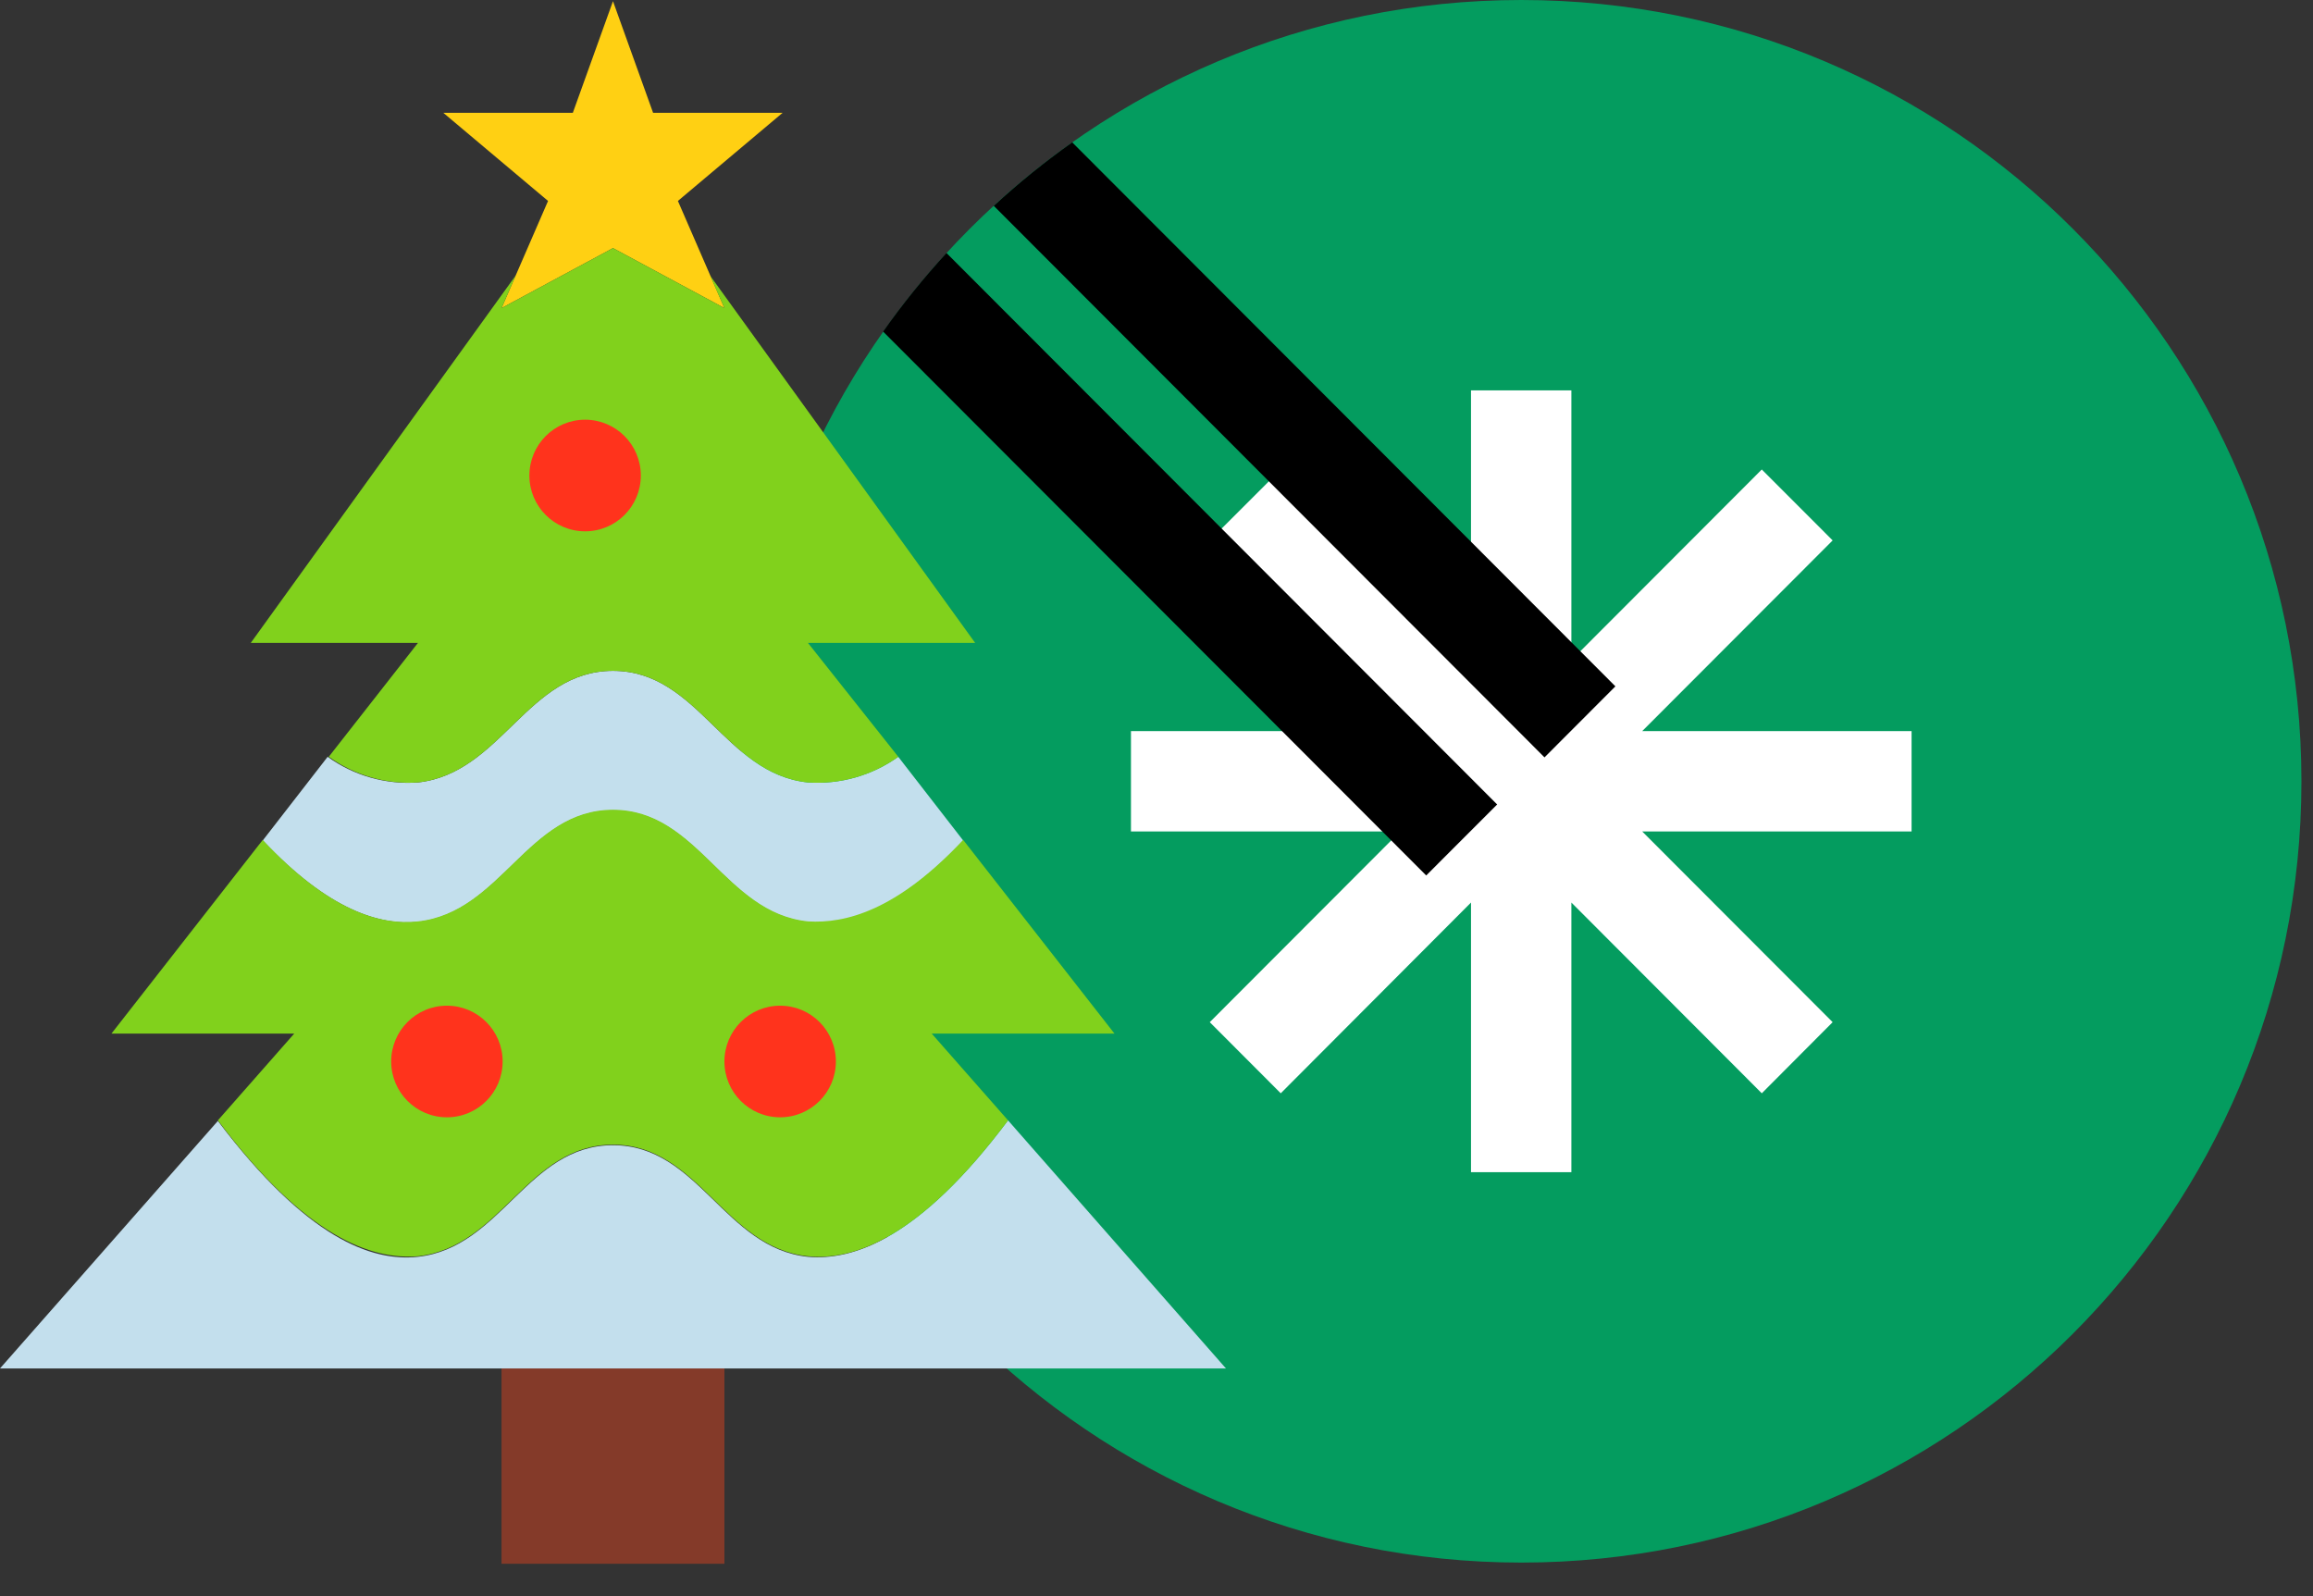
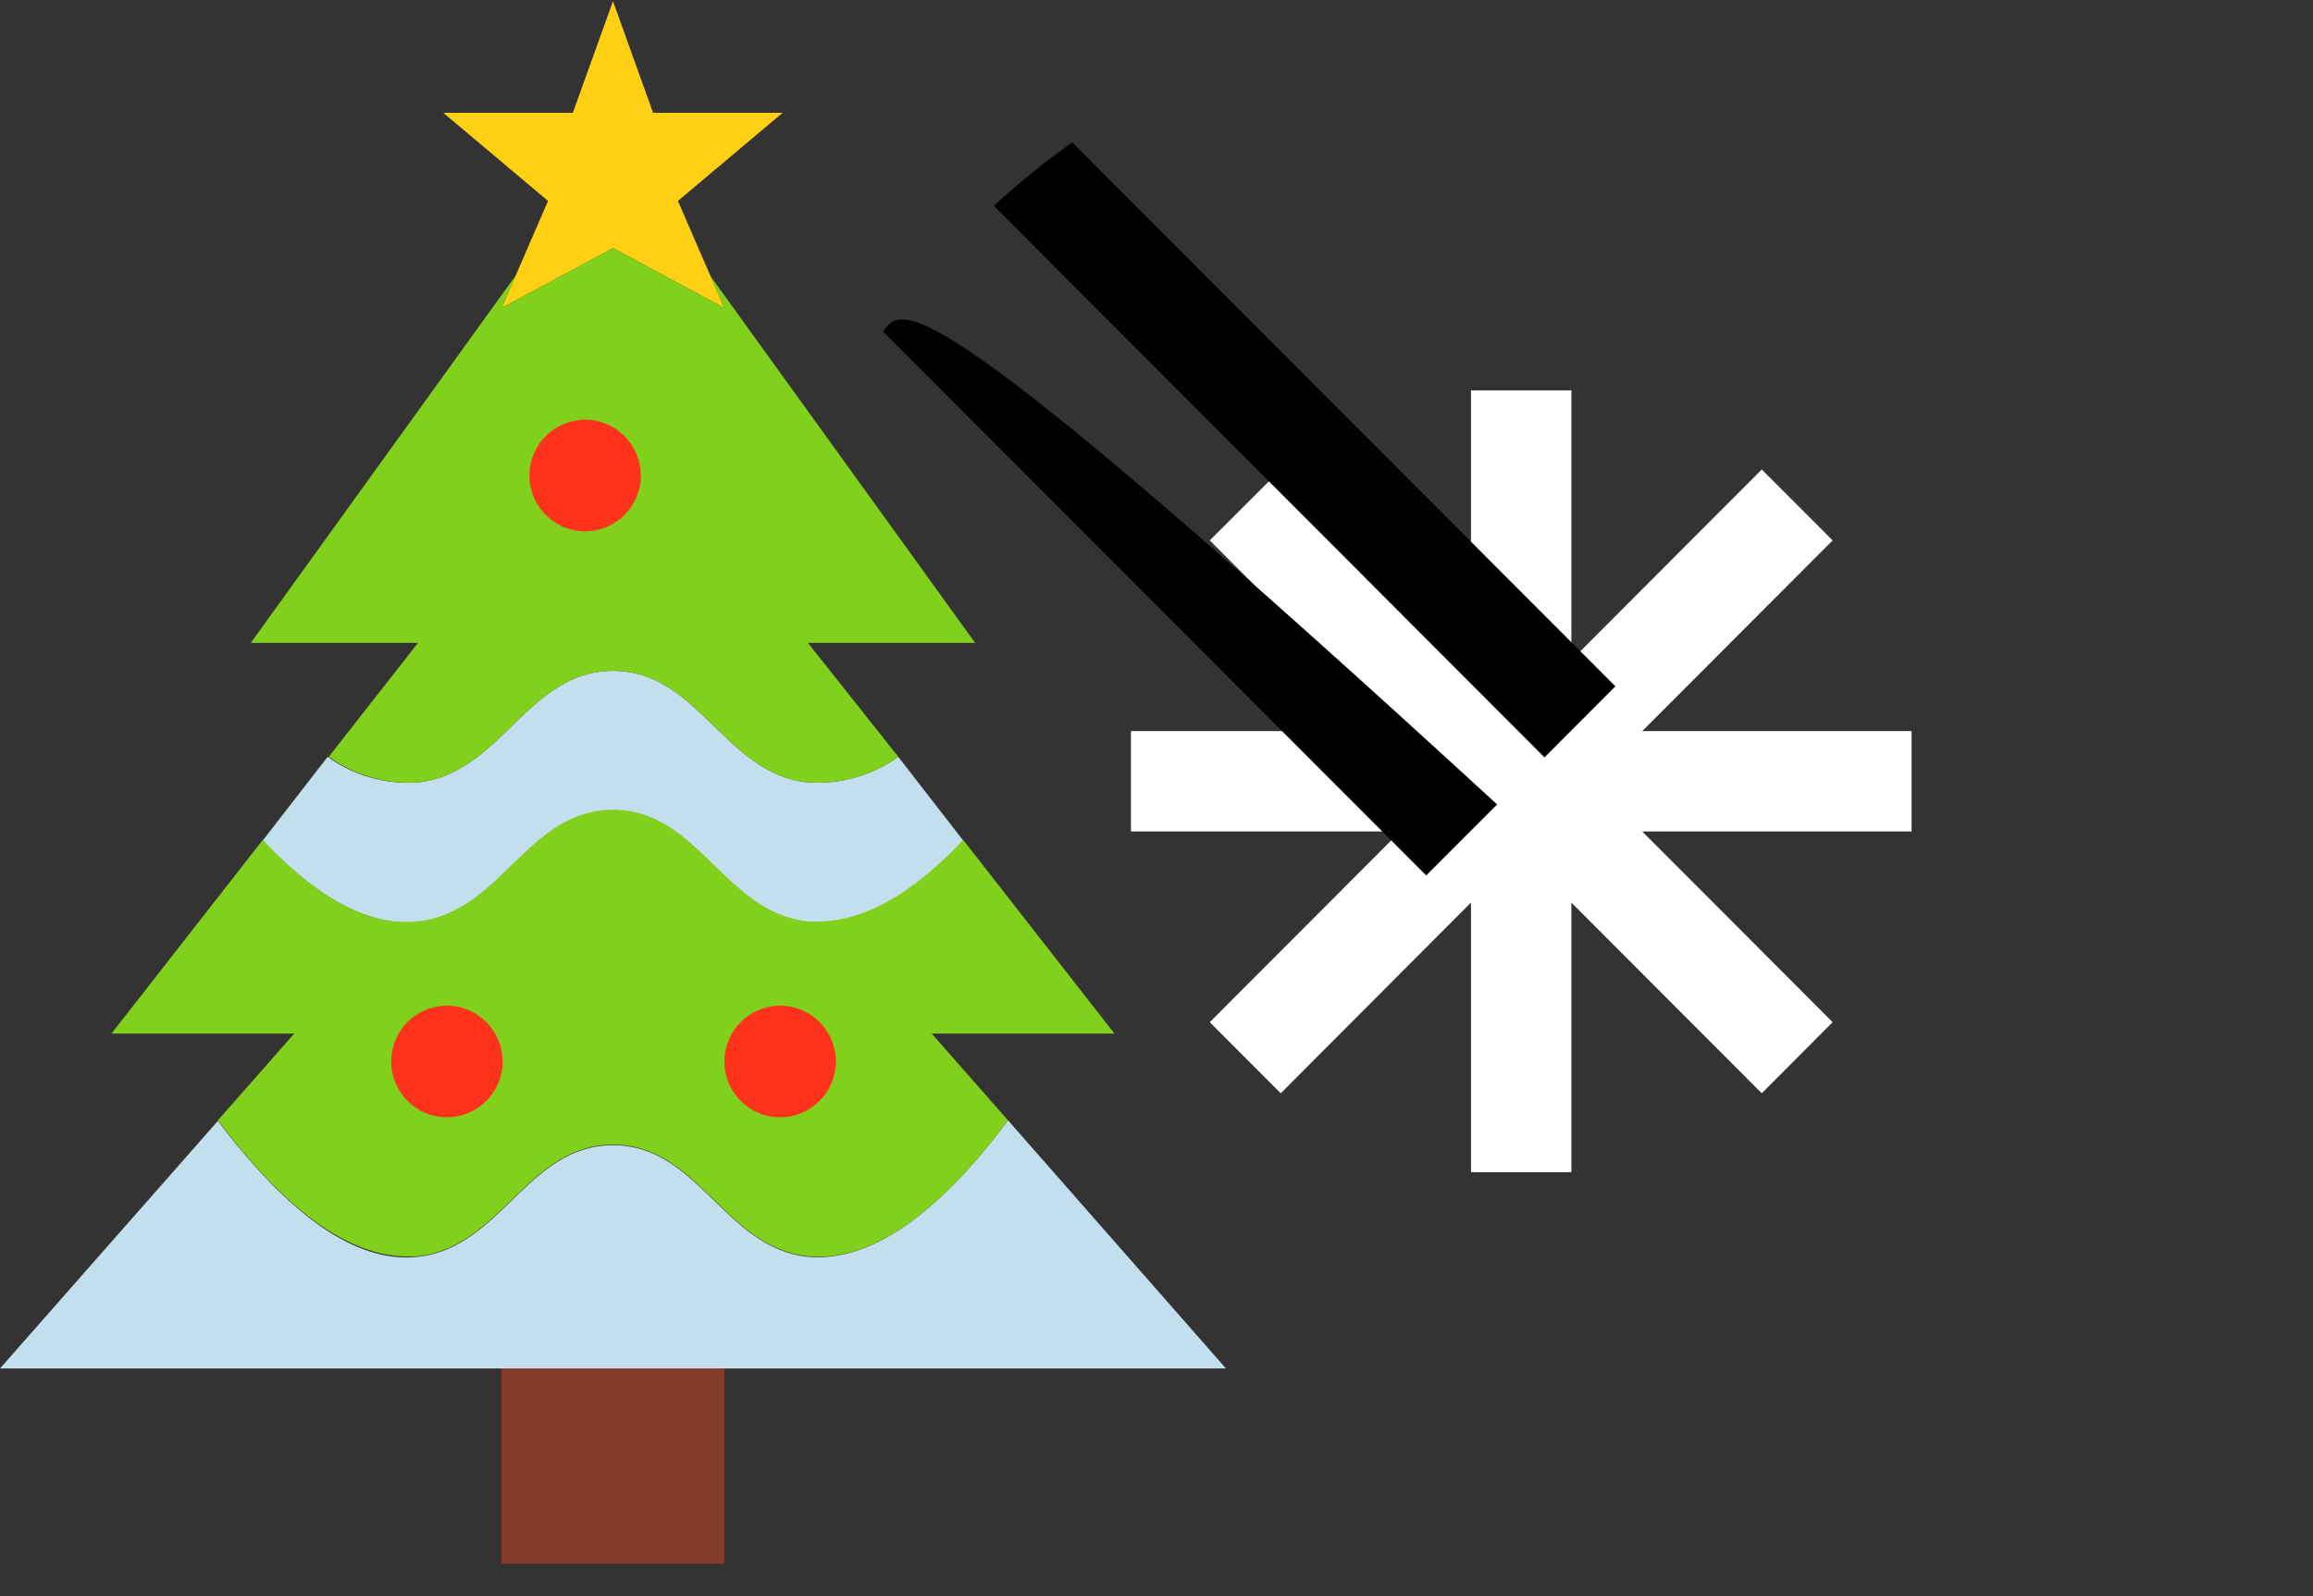
<svg xmlns="http://www.w3.org/2000/svg" width="71" height="49" viewBox="0 0 71 49" fill="none">
  <rect x="0" y="0" width="71" height="49" fill="#333333" stroke="none" />
-   <path d="M70.645 23.982C70.645 37.225 59.921 47.964 46.697 47.964C33.474 47.964 22.75 37.225 22.75 23.982C22.75 10.739 33.474 0 46.697 0C59.921 0 70.645 10.739 70.645 23.982Z" fill="#049C5F" />
  <path d="M58.678 22.442H50.409L56.255 16.588L54.08 14.411L48.235 20.265V11.983H45.154V20.265L39.314 14.411L37.135 16.588L42.98 22.442H34.716V25.522H42.98L37.135 31.376L39.314 33.559L45.154 27.704V35.981H48.235V27.704L54.08 33.559L56.255 31.376L50.409 25.522H58.678V22.442Z" fill="white" />
  <path d="M49.584 21.065L32.913 4.37C32.068 4.967 31.264 5.619 30.505 6.318L47.41 23.248L49.584 21.07V21.065Z" fill="black" />
-   <path d="M45.959 24.696L29.053 7.766C28.356 8.526 27.704 9.332 27.108 10.178L43.779 26.873L45.954 24.696H45.959Z" fill="black" />
+   <path d="M45.959 24.696C28.356 8.526 27.704 9.332 27.108 10.178L43.779 26.873L45.954 24.696H45.959Z" fill="black" />
  <path d="M15.395 42.004H22.237V48H15.395V42.004Z" fill="#843A29" />
  <path d="M18.816 0.036L20.047 3.462H24.024L20.809 6.168L22.237 9.457L18.816 7.616L15.395 9.457L16.823 6.168L13.607 3.462H17.584L18.816 0.036Z" fill="#FFD013" />
  <path d="M37.632 42.005L30.943 34.39C28.224 38.022 26.197 38.699 24.803 38.579C22.237 38.313 21.441 35.153 18.816 35.153C16.19 35.153 15.395 38.296 12.829 38.579C11.401 38.733 9.408 38.005 6.688 34.407L0 42.005H37.632Z" fill="#C3DFED" />
  <path d="M12.829 28.3C15.395 28.018 16.19 24.875 18.816 24.875C21.441 24.875 22.237 28.035 24.802 28.3C25.948 28.412 27.522 27.975 29.566 25.799L27.573 23.23C26.769 23.806 25.789 24.084 24.802 24.018C22.237 23.753 21.441 20.592 18.816 20.592C16.19 20.592 15.395 23.735 12.829 24.018C11.841 24.089 10.86 23.81 10.058 23.23L8.065 25.799C10.083 27.941 11.657 28.412 12.829 28.3Z" fill="#C3DFED" />
  <path d="M12.829 24.018C15.395 23.735 16.19 20.592 18.816 20.592C21.441 20.592 22.237 23.752 24.802 24.018C25.789 24.084 26.769 23.806 27.574 23.23L24.802 19.735H29.934L21.8 8.464L22.237 9.457L18.816 7.616L15.395 9.457L15.831 8.455L7.697 19.735H12.829L10.092 23.23C10.885 23.802 11.853 24.081 12.829 24.018Z" fill="#81D11C" />
  <path d="M34.21 31.727L29.566 25.782C27.522 27.958 25.948 28.352 24.802 28.283C22.237 28.018 21.441 24.857 18.816 24.857C16.19 24.857 15.395 28.001 12.829 28.283C11.657 28.412 10.083 27.941 8.065 25.782L3.421 31.727H9.031L6.688 34.39C9.391 37.987 11.4 38.673 12.829 38.561C15.395 38.279 16.19 35.135 18.816 35.135C21.441 35.135 22.237 38.296 24.802 38.561C26.197 38.698 28.224 38.022 30.943 34.39L28.6 31.727H34.21Z" fill="#81D11C" />
  <path d="M17.96 16.309C18.905 16.309 19.671 15.543 19.671 14.597C19.671 13.65 18.905 12.883 17.96 12.883C17.016 12.883 16.25 13.65 16.25 14.597C16.25 15.543 17.016 16.309 17.96 16.309Z" fill="#FF331C" />
  <path d="M13.719 34.296C14.664 34.296 15.429 33.529 15.429 32.583C15.429 31.637 14.664 30.87 13.719 30.87C12.774 30.87 12.008 31.637 12.008 32.583C12.008 33.529 12.774 34.296 13.719 34.296Z" fill="#FF331C" />
  <path d="M23.947 34.296C24.892 34.296 25.658 33.529 25.658 32.583C25.658 31.637 24.892 30.87 23.947 30.87C23.003 30.87 22.237 31.637 22.237 32.583C22.237 33.529 23.003 34.296 23.947 34.296Z" fill="#FF331C" />
</svg>